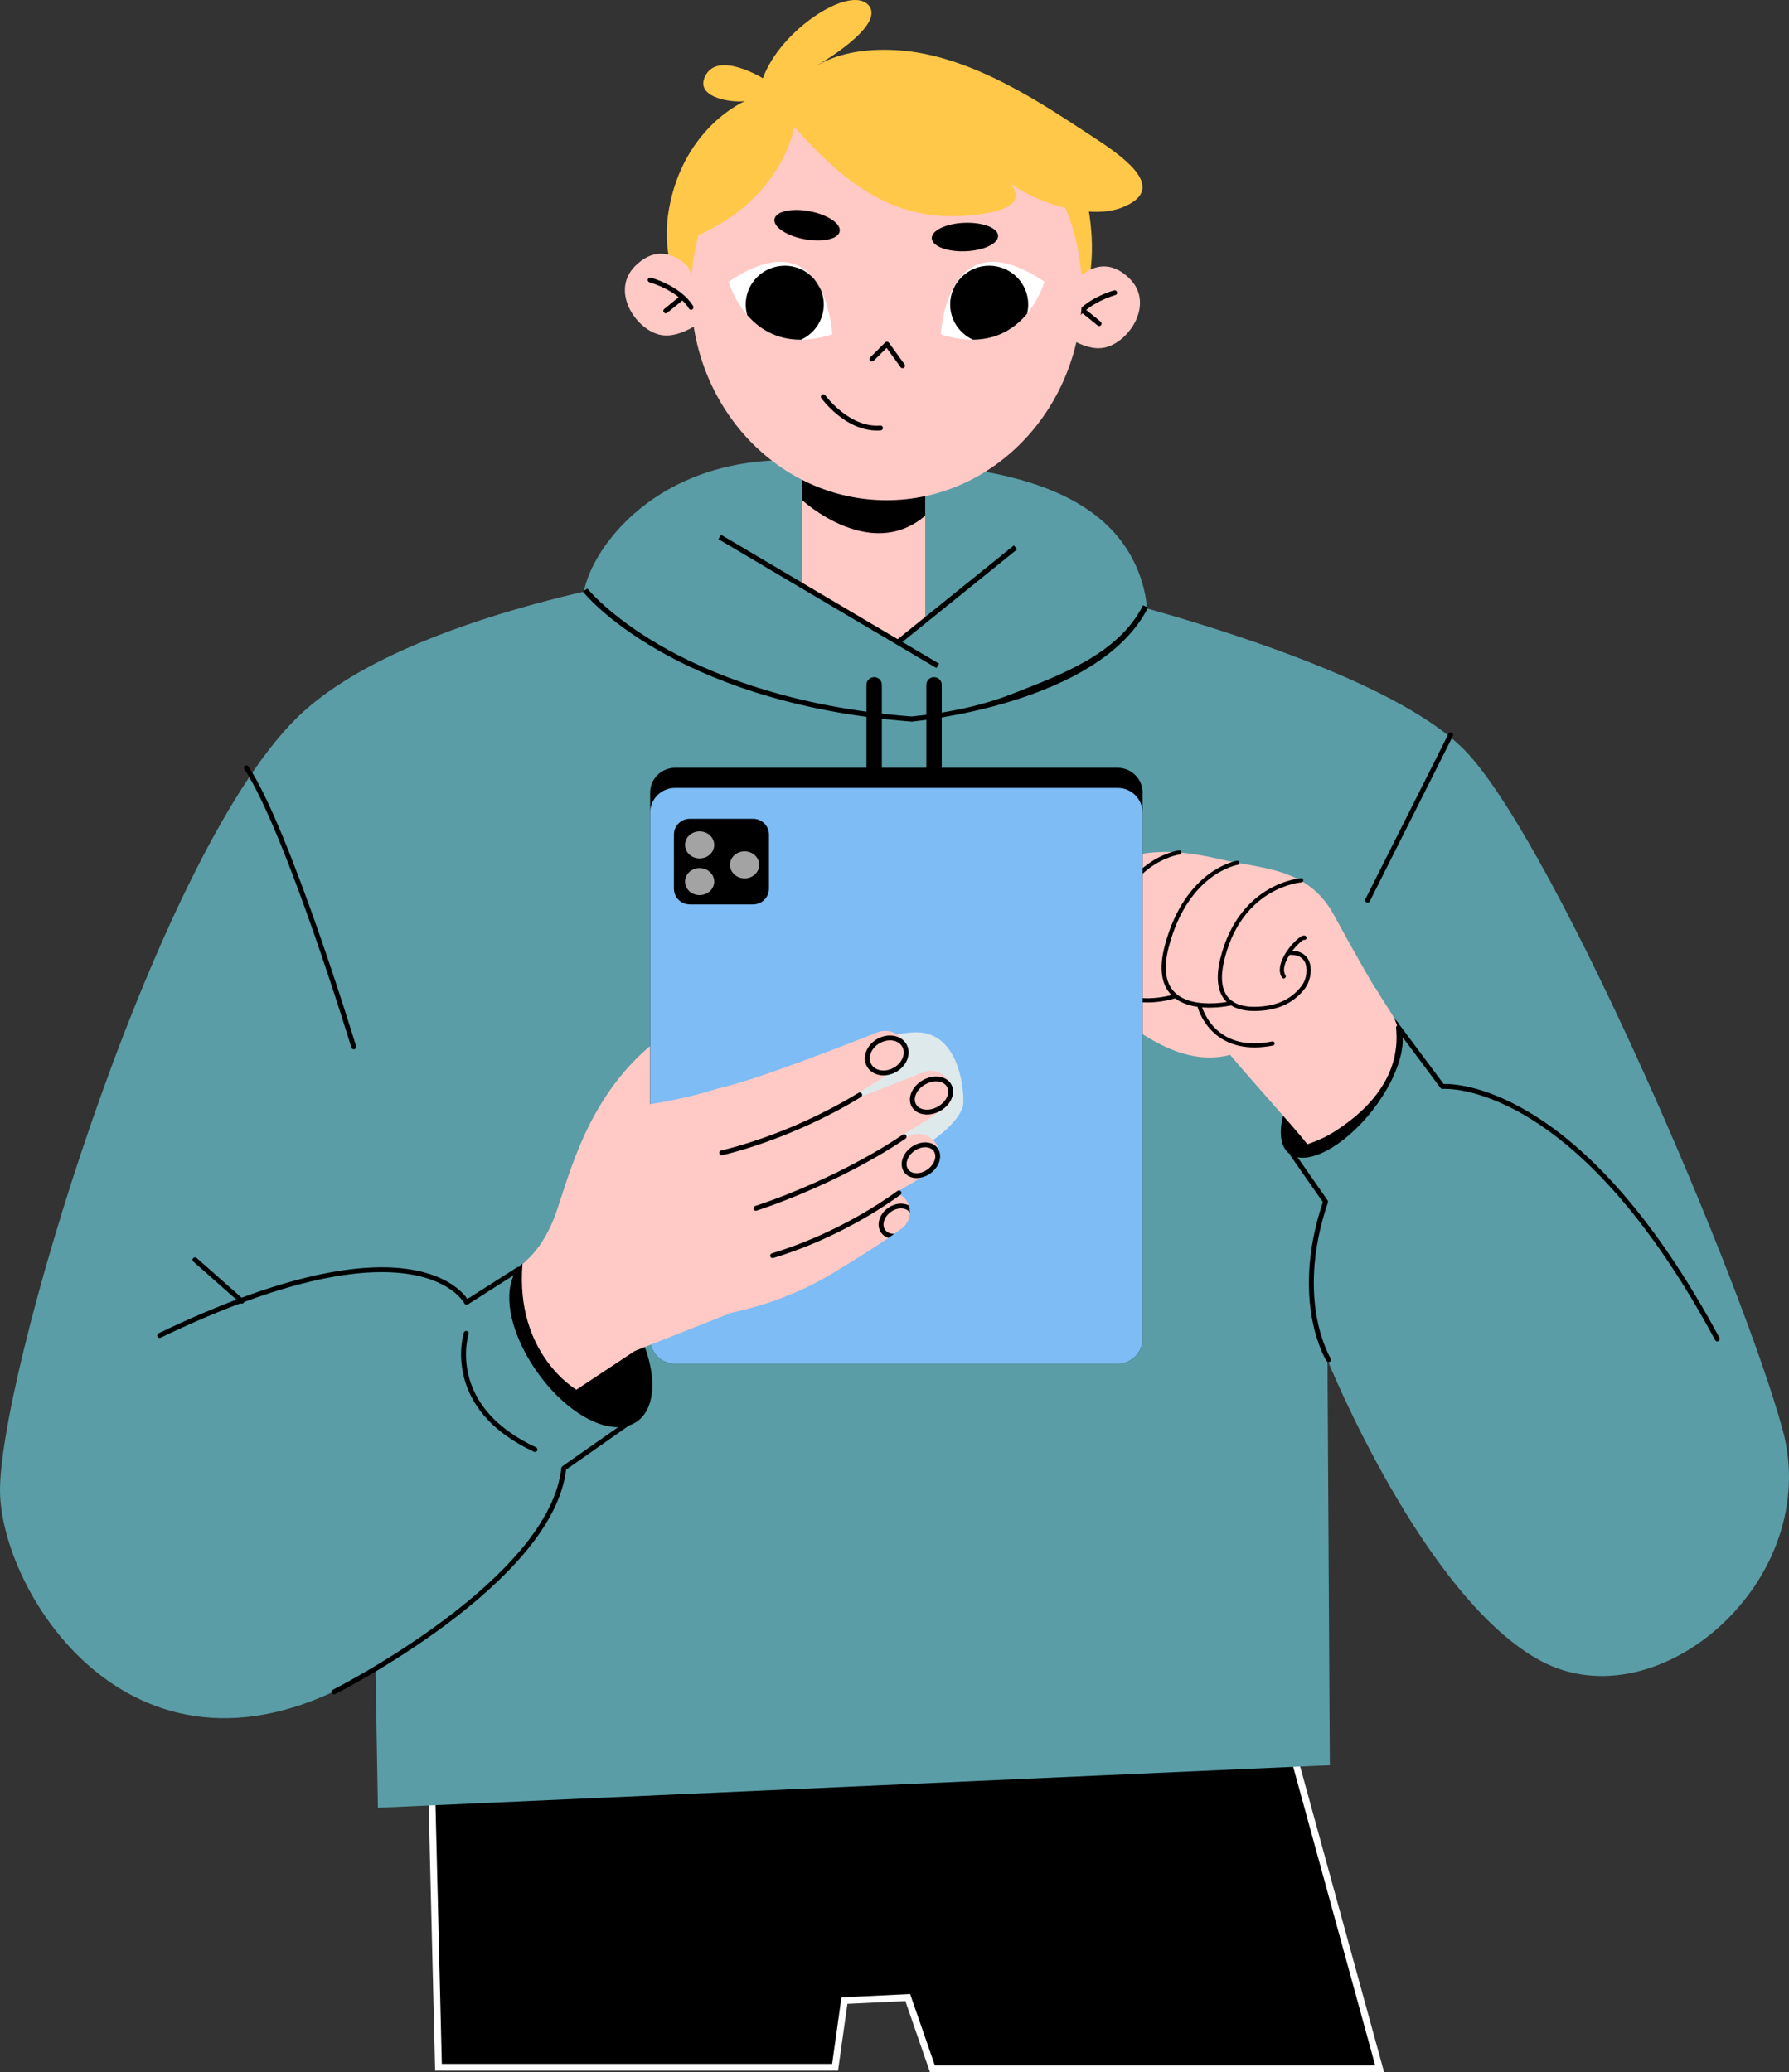
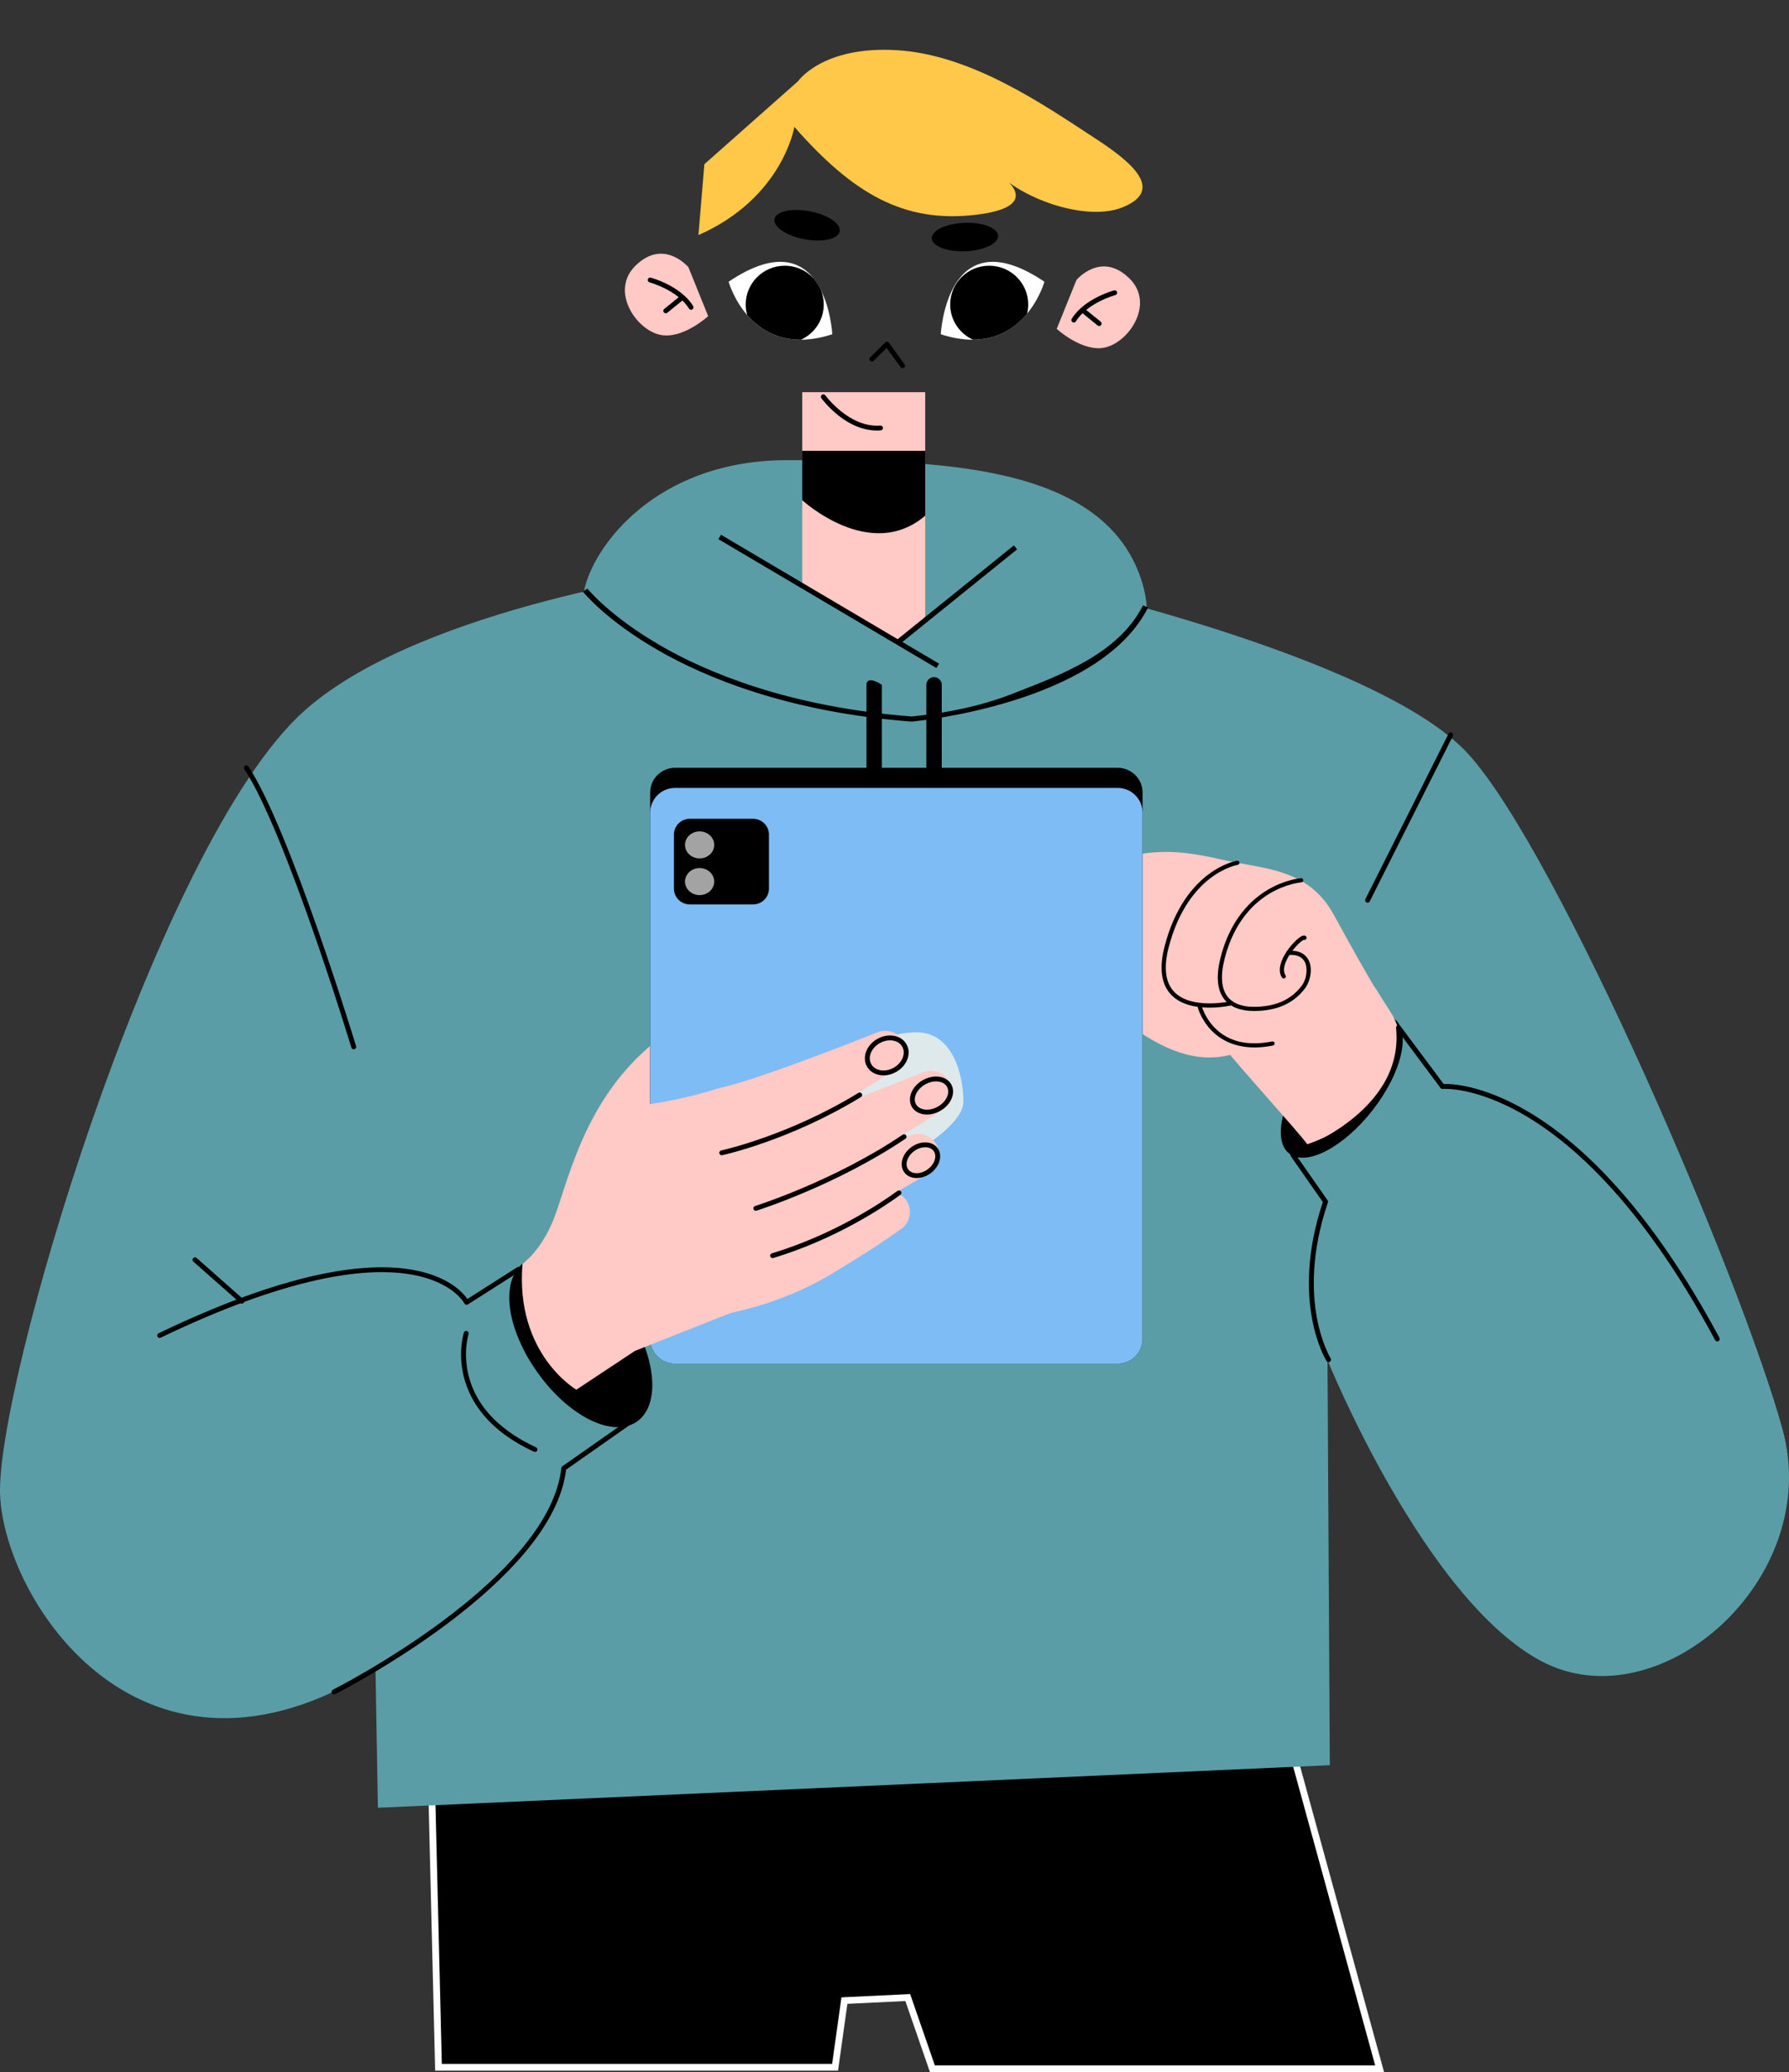
<svg xmlns="http://www.w3.org/2000/svg" width="732" height="848" viewBox="0 0 732 848" fill="none">
  <rect x="0" y="0" width="732" height="848" fill="#333333" stroke="none" />
  <g clip-path="url(#clip0_1258_26593)">
    <path d="M527.601 712.233L564.496 846.616H381.509L371.422 817.48L345.505 818.73L341.688 846.013H179.413L176.438 723.954L527.601 712.233Z" fill="black" />
    <path d="M566.318 848H380.511L370.442 818.913L346.726 820.053L342.897 847.397H178.048L175 722.615L176.382 722.571L528.649 710.811L566.318 848ZM382.501 845.233H562.674L526.548 713.65L177.864 725.288L180.779 844.63H340.479L344.29 817.402L372.403 816.052L382.506 845.238L382.501 845.233Z" fill="white" />
    <path d="M279.42 234.329C279.42 234.329 165.491 250.045 121.14 294.085C62.045 352.779 -1.96 568.198 0.046 612.006C2.058 655.819 58.668 742.504 153.633 682.908L154.625 739.809L544.116 722.399L543.163 556.621C543.163 556.621 582.716 654.435 630.711 679.842C678.707 705.249 746.278 646.383 729.343 584.872C712.409 523.361 637.894 349.697 600.994 308.811C564.093 267.931 422.988 237.19 422.988 237.19L279.42 234.323V234.329Z" fill="#5A9DA6" />
-     <path d="M334.05 26.929C334.05 26.929 362.815 10.565 355.359 2.103C347.903 -6.359 319.244 12.191 312.144 32.042C312.144 32.042 294.452 21.101 288.902 30.493C283.352 39.884 299.406 42.186 304.828 41.378C304.828 41.378 279.936 51.743 273.773 85.219C267.61 118.694 293.131 139.115 293.131 139.115L437.959 133.144C437.959 133.144 452.926 116.591 443.888 78.157C440.572 64.073 400.395 35.368 400.395 35.368L334.044 26.934L334.05 26.929Z" fill="#FFC849" />
    <path d="M440.466 114.555C440.466 114.555 450.602 102.507 462.188 114.013C472.452 124.206 462.187 139.796 452.291 142.175C443.046 144.4 432.375 134.588 432.375 134.588L440.466 114.549V114.555Z" fill="#FFC9C5" />
    <path d="M439.375 131.982C439.715 131.982 440.044 131.81 440.233 131.506C444.881 123.919 456.248 120.786 456.365 120.759C456.9 120.615 457.212 120.067 457.068 119.541C456.923 119.01 456.377 118.7 455.842 118.838C455.719 118.871 452.749 119.679 449.132 121.495C445.761 123.188 441.186 126.127 438.523 130.471C438.233 130.941 438.383 131.55 438.857 131.838C439.018 131.937 439.197 131.982 439.375 131.982Z" fill="black" />
    <path d="M449.734 133.42C450.024 133.42 450.314 133.293 450.509 133.055C450.86 132.629 450.793 132.004 450.369 131.655L443.917 126.42C443.487 126.071 442.858 126.138 442.507 126.558C442.156 126.984 442.223 127.61 442.652 127.958L449.104 133.194C449.288 133.343 449.517 133.42 449.734 133.42Z" fill="black" />
    <path d="M322.318 188.318C268.349 188.213 242.392 223.869 238.91 242.109C229.604 290.859 395.077 278.983 395.077 278.983C395.077 278.983 482.625 290.815 467.502 238.977C452.718 188.313 380.115 188.429 322.318 188.313V188.318Z" fill="#5A9DA6" />
    <path d="M378.569 253.731V160.488H328.25V239.625L368.121 262.392L378.569 253.731Z" fill="#FFC9C5" />
    <path d="M378.563 184.505V211.052C355.995 230.294 328.25 204.705 328.25 204.705V184.505H378.563Z" fill="black" />
-     <path d="M357.68 362.132C359.418 362.132 360.828 360.732 360.828 359.005V280.239C360.828 278.512 359.418 277.112 357.68 277.112C355.941 277.112 354.531 278.512 354.531 280.239V359.005C354.531 360.732 355.941 362.132 357.68 362.132Z" fill="black" />
+     <path d="M357.68 362.132C359.418 362.132 360.828 360.732 360.828 359.005V280.239C355.941 277.112 354.531 278.512 354.531 280.239V359.005C354.531 360.732 355.941 362.132 357.68 362.132Z" fill="black" />
    <path d="M382.18 362.132C383.918 362.132 385.328 360.732 385.328 359.005V280.239C385.328 278.512 383.918 277.112 382.18 277.112C380.441 277.112 379.031 278.512 379.031 280.239V359.005C379.031 360.732 380.441 362.132 382.18 362.132Z" fill="black" />
-     <path d="M362.748 204.71C406.929 204.71 442.746 166.576 442.746 119.536C442.746 72.495 406.929 34.361 362.748 34.361C318.566 34.361 282.75 72.495 282.75 119.536C282.75 166.576 318.566 204.71 362.748 204.71Z" fill="#FFC9C5" />
    <path d="M340.537 136.791C340.537 136.791 338.129 88.384 298.125 115.291C298.125 115.291 307.085 147.665 340.537 136.791Z" fill="white" />
    <path d="M343.565 94.715C344.172 91.561 338.695 87.864 331.328 86.464C323.961 85.064 317.497 86.486 316.89 89.646C316.282 92.801 321.76 96.497 329.127 97.897C336.494 99.298 342.958 97.875 343.565 94.715Z" fill="black" />
    <path d="M408.39 96.475C408.262 93.265 402.082 90.897 394.587 91.19C387.092 91.483 381.124 94.328 381.252 97.538C381.38 100.747 387.56 103.116 395.055 102.823C402.55 102.529 408.518 99.685 408.39 96.475Z" fill="black" />
    <path d="M219.203 560.628C231.875 579.172 250.358 588.68 260.478 581.856C270.598 575.033 268.53 554.468 255.858 535.923C243.187 517.379 225.054 509.443 214.935 516.267C204.815 523.09 206.531 542.088 219.203 560.633V560.628Z" fill="black" />
    <path d="M561.702 454.232C573.557 438.976 577.484 422.253 570.472 416.878C563.46 411.504 548.165 419.514 536.31 434.77C524.454 450.025 520.528 466.749 527.54 472.123C534.552 477.498 549.847 469.487 561.702 454.232Z" fill="black" />
    <path d="M369.299 150.67C369.5 150.67 369.706 150.609 369.884 150.482C370.336 150.161 370.436 149.541 370.113 149.093L363.716 140.261C363.543 140.023 363.276 139.873 362.986 139.851C362.69 139.829 362.406 139.934 362.195 140.139L356.043 146.26C355.652 146.647 355.652 147.278 356.043 147.665C356.433 148.053 357.068 148.053 357.458 147.665L362.774 142.369L368.48 150.25C368.675 150.521 368.982 150.665 369.294 150.665L369.299 150.67Z" fill="black" />
    <path d="M360.522 176.099C360.984 175.983 361.307 175.546 361.268 175.053C361.224 174.505 360.739 174.101 360.187 174.146C347.555 175.192 337.786 161.921 337.691 161.788C337.368 161.345 336.744 161.24 336.293 161.561C335.841 161.882 335.741 162.502 336.064 162.945C336.17 163.089 338.7 166.564 342.935 169.94C348.608 174.461 354.626 176.597 360.354 176.121C360.41 176.121 360.466 176.105 360.522 176.094V176.099Z" fill="black" />
    <path d="M281.67 109.347C281.67 109.347 271.534 97.3 259.948 108.805C249.684 118.999 259.948 134.588 269.845 136.968C279.09 139.193 289.761 129.381 289.761 129.381L281.67 109.342V109.347Z" fill="#FFC9C5" />
    <path d="M282.759 126.769C282.937 126.769 283.115 126.724 283.277 126.625C283.751 126.337 283.901 125.728 283.611 125.258C280.948 120.908 276.373 117.975 273.001 116.282C269.385 114.461 266.415 113.658 266.292 113.625C265.757 113.481 265.211 113.797 265.066 114.323C264.921 114.848 265.239 115.396 265.768 115.54C265.88 115.573 277.253 118.705 281.901 126.287C282.09 126.597 282.419 126.763 282.759 126.763V126.769Z" fill="black" />
    <path d="M272.409 128.213C272.631 128.213 272.854 128.141 273.038 127.986L279.491 122.751C279.92 122.402 279.981 121.777 279.636 121.351C279.285 120.925 278.655 120.864 278.226 121.212L271.773 126.448C271.344 126.796 271.283 127.422 271.634 127.848C271.835 128.086 272.119 128.213 272.409 128.213Z" fill="black" />
    <path d="M213.798 517.135C213.798 517.135 220.635 512.62 225.918 500.423C232.053 486.261 237.854 450.605 267.995 426.393C298.131 402.188 296.097 458.591 296.097 458.591L321.045 512.288L235.825 568.724C235.825 568.724 210.688 554.175 213.798 517.141V517.135Z" fill="#FFC9C5" />
    <path d="M325.033 51.926C325.033 51.926 320.302 81.035 285.781 96.204L288.2 67.206L326.571 33.204C326.571 33.204 336.574 18.628 367.189 20.553C397.804 22.479 427.332 43.072 447.889 56.481C461.056 65.075 477.796 77.466 459.229 84.881C444.729 90.67 419.375 81.705 409.066 71.467C409.066 71.467 429.037 84.378 399.286 87.903C369.886 91.384 349.106 79.358 325.028 51.932L325.033 51.926Z" fill="#FFC849" />
    <path d="M568.643 413.981C568.643 413.981 563.115 406.261 545.724 374.324C535.231 355.06 516.619 355.652 499.913 351.789C483.207 347.926 467.348 345.962 448.986 355.851C430.62 365.74 417.396 377.76 409.84 382.342C403.031 386.476 407.004 399.819 414.593 400.378C424.518 401.108 440.121 394.811 455.267 381.33C463.062 374.39 467.108 376.017 479.98 372.115C492.847 368.214 508.428 415.918 508.428 415.918L535.51 441.944L568.654 413.986L568.643 413.981Z" fill="#FFC9C5" />
    <path d="M517.466 371.319C507.185 359.553 456.08 375.984 456.08 375.984C456.08 375.984 439.435 403.333 463.965 420.787C488.495 438.242 504.365 433.953 517.672 424.816C534.607 413.189 526.588 402.481 526.588 402.481L517.46 371.319H517.466Z" fill="#FFC9C5" />
    <path d="M414.22 379.918C409.439 382.492 409.088 384.102 410.848 387.334C412.609 390.566 415.819 394.185 420.6 391.617C425.381 389.044 426.457 382.791 424.696 379.559C422.935 376.327 419.001 377.351 414.22 379.918Z" fill="black" />
    <path d="M557.124 400.964C559.292 401.767 561.22 402.984 562.903 404.54C564.792 407.616 566.831 410.865 568.893 414.053C574.906 422.962 573.602 434.39 567.461 444.352C556.985 461.358 534.94 468.286 534.89 468.27C530.839 462.697 505.78 435.231 501.405 429.249C499.928 421.667 505.362 417.572 508.75 408.552C515.955 389.376 544.207 396.183 557.118 400.964H557.124Z" fill="#FFC9C5" />
    <path d="M481.738 349.509C481.738 349.509 461.549 352.536 452.767 385.381C443.985 418.22 480.59 407.76 480.59 407.76L496.856 361.645L481.738 349.509Z" fill="#FFC9C5" />
    <path d="M505.313 353.931C505.313 353.931 485.37 356.404 477.351 387.506C469.332 418.607 505.391 409.398 505.391 409.398L520.548 365.807L505.313 353.936V353.931Z" fill="#FFC9C5" />
    <path d="M530.75 362.132C530.75 362.132 507.853 361.944 500.23 392.138C496.034 408.768 504.548 412.918 513.046 412.89C521.438 412.868 528.365 410.323 533.168 404.102C536.462 399.841 535.899 389.586 528.042 390.35L541.232 373.986L530.75 362.126V362.132Z" fill="#FFC9C5" />
    <path d="M525.267 400.439C525.429 400.439 525.59 400.394 525.735 400.3C526.131 400.04 526.242 399.515 525.98 399.122C524.855 397.412 525.496 395.043 526.231 393.355C528.198 388.845 532.377 384.988 533.464 384.595C533.771 384.705 534.122 384.639 534.367 384.396C534.701 384.063 534.701 383.521 534.367 383.189C533.431 382.265 531.859 383.538 531.263 384.019C527.451 387.096 521.361 395.226 524.548 400.057C524.715 400.306 524.988 400.444 525.267 400.444V400.439Z" fill="black" />
-     <path d="M469.53 410.251C470.321 410.251 471.129 410.223 471.959 410.162C476.863 409.825 480.691 408.618 480.847 408.568C481.299 408.424 481.549 407.948 481.405 407.5C481.26 407.052 480.781 406.803 480.329 406.947C480.179 406.997 465.35 411.59 457.649 404.932C453.375 401.241 452.021 394.711 453.615 385.524C455.242 376.161 459.444 363.316 470.249 355.303C476.707 350.516 482.564 349.708 482.619 349.703C483.087 349.642 483.422 349.216 483.361 348.751C483.299 348.286 482.87 347.954 482.402 348.015C482.151 348.048 476.116 348.861 469.307 353.881C457.989 362.221 453.604 375.536 451.921 385.237C450.216 395.054 451.765 402.116 456.524 406.222C459.594 408.873 464.058 410.251 469.53 410.251Z" fill="black" />
    <path d="M494.888 412.365C499.798 412.365 503.771 411.463 504.105 411.385C504.568 411.28 504.852 410.821 504.746 410.361C504.64 409.902 504.178 409.62 503.715 409.725C503.554 409.764 487.756 413.328 480.573 406.045C476.828 402.248 476.02 396.078 478.177 387.716C482.245 371.944 489.712 363.599 495.256 359.376C501.258 354.805 506.373 353.936 506.429 353.925C506.897 353.848 507.215 353.41 507.137 352.951C507.064 352.486 506.624 352.171 506.156 352.248C505.933 352.281 500.639 353.167 494.303 357.959C488.508 362.348 480.718 370.998 476.511 387.301C474.198 396.283 475.151 402.99 479.347 407.246C483.398 411.352 489.667 412.37 494.883 412.37L494.888 412.365Z" fill="black" />
    <path d="M512.989 413.743H513.067C522.345 413.715 529.149 410.732 533.864 404.622C536.098 401.723 537.302 396.36 535.346 392.752C534.337 390.892 532.092 388.751 527.093 389.105C526.62 389.138 526.263 389.548 526.296 390.013C526.33 390.483 526.742 390.832 527.21 390.804C530.487 390.572 532.71 391.501 533.83 393.56C535.106 395.912 534.872 400.505 532.493 403.588C528.124 409.249 521.76 412.016 513.051 412.038C509.646 412.055 504.998 411.341 502.307 407.921C499.71 404.628 499.292 399.382 501.07 392.342C504.932 377.03 513.29 369.348 519.621 365.602C526.458 361.556 532.409 361.103 532.471 361.097C532.944 361.064 533.301 360.66 533.267 360.19C533.234 359.719 532.833 359.371 532.354 359.398C532.097 359.415 525.929 359.885 518.746 364.135C512.137 368.048 503.416 376.045 499.409 391.922C497.498 399.503 498.016 405.237 500.958 408.967C503.416 412.088 507.579 413.737 512.984 413.737L512.989 413.743Z" fill="black" />
    <path d="M513.316 428.657C515.606 428.657 518.114 428.419 520.866 427.871C521.329 427.777 521.63 427.329 521.541 426.869C521.446 426.41 520.995 426.111 520.532 426.2C510.541 428.187 502.65 426.327 497.078 420.682C492.898 416.449 491.645 411.54 491.628 411.49C491.516 411.036 491.048 410.754 490.591 410.865C490.134 410.976 489.85 411.435 489.962 411.894C490.017 412.11 491.321 417.246 495.796 421.811C499.067 425.154 504.584 428.651 513.321 428.651L513.316 428.657Z" fill="black" />
    <path d="M144.738 429.415C144.833 429.415 144.933 429.404 145.028 429.371C145.558 429.21 145.859 428.657 145.697 428.131C145.429 427.246 118.682 339.476 101.652 313.665C101.352 313.205 100.727 313.078 100.265 313.377C99.802 313.676 99.674 314.296 99.975 314.755C116.848 340.328 143.507 427.821 143.774 428.707C143.903 429.138 144.304 429.415 144.733 429.415H144.738Z" fill="black" />
    <path d="M136.667 693.412C136.817 693.412 136.973 693.379 137.118 693.307C137.341 693.196 159.714 681.857 182.4 664.95C195.746 655.005 206.595 645.099 214.653 635.514C224.65 623.616 230.356 612.155 231.627 601.441L257.394 583.367C257.717 583.14 257.873 582.747 257.795 582.36C257.717 581.972 257.416 581.668 257.031 581.585C256.898 581.557 243.29 578.464 231.147 569.277C224.065 563.92 218.855 557.556 215.656 550.367C211.666 541.386 210.819 531.054 213.149 519.653C213.227 519.26 213.065 518.862 212.731 518.635C212.396 518.408 211.962 518.403 211.627 518.619L191.232 531.601C189.488 529.056 183.442 522.099 168.229 519.565C157.603 517.788 144.63 518.552 129.668 521.828C111.045 525.907 89.246 533.92 64.877 545.641C64.381 545.879 64.17 546.477 64.415 546.969C64.654 547.462 65.256 547.672 65.752 547.429C89.859 535.829 111.418 527.894 129.824 523.826C144.507 520.583 157.224 519.792 167.605 521.469C176.783 522.952 182.394 526.128 185.481 528.536C188.814 531.131 190.012 533.406 190.023 533.428C190.151 533.677 190.38 533.865 190.653 533.937C190.926 534.009 191.215 533.964 191.455 533.815L210.764 521.524C208.902 532.454 209.939 542.426 213.845 551.198C217.189 558.696 222.616 565.326 229.988 570.888C239.729 578.237 250.11 581.723 254.479 582.963L230.1 600.058C229.866 600.224 229.715 600.478 229.682 600.766C228.562 611.209 222.989 622.46 213.121 634.214C205.169 643.683 194.436 653.472 181.218 663.323C158.667 680.13 136.433 691.403 136.21 691.514C135.72 691.763 135.519 692.36 135.77 692.847C135.948 693.19 136.299 693.39 136.661 693.39L136.667 693.412Z" fill="black" />
    <path d="M98.966 533.494C99.245 533.494 99.518 533.383 99.713 533.162C100.081 532.752 100.042 532.122 99.629 531.756L80.449 514.817C80.037 514.451 79.402 514.49 79.034 514.9C78.666 515.309 78.705 515.94 79.117 516.305L98.298 533.245C98.487 533.411 98.727 533.494 98.961 533.494H98.966Z" fill="black" />
    <path d="M457.294 314.213H276.234C270.599 314.213 266.031 318.749 266.031 324.345V547.966C266.031 553.562 270.599 558.098 276.234 558.098H457.294C462.929 558.098 467.497 553.562 467.497 547.966V324.345C467.497 318.749 462.929 314.213 457.294 314.213Z" fill="black" />
    <path d="M457.294 322.447H276.234C270.599 322.447 266.031 326.984 266.031 332.58V547.966C266.031 553.562 270.599 558.098 276.234 558.098H457.294C462.929 558.098 467.497 553.562 467.497 547.966V332.58C467.497 326.984 462.929 322.447 457.294 322.447Z" fill="#7DBCF5" />
    <path d="M308.131 335.087H282.247C278.659 335.087 275.75 337.976 275.75 341.54V363.676C275.75 367.24 278.659 370.129 282.247 370.129H308.131C311.72 370.129 314.629 367.24 314.629 363.676V341.54C314.629 337.976 311.72 335.087 308.131 335.087Z" fill="black" />
    <path d="M543.611 557.434C543.79 557.434 543.974 557.385 544.141 557.285C544.609 556.997 544.754 556.383 544.464 555.918C544.403 555.818 540.742 549.82 538.78 539.045C536.964 529.061 536.278 512.819 543.327 492.11C543.428 491.812 543.383 491.485 543.205 491.225L530.538 473.073C533.882 471.806 543.455 467.855 552.605 460.981C559.259 455.984 564.408 450.439 567.907 444.495C571.719 438.021 573.574 431.075 573.429 423.798L589.4 445.226C589.606 445.503 589.946 445.658 590.292 445.624C590.325 445.624 593.719 445.353 599.586 446.582C605.008 447.716 613.713 450.395 624.373 456.715C636.376 463.831 648.368 474.02 660.008 486.997C674.575 503.234 688.628 523.909 701.779 548.436C702.041 548.923 702.643 549.106 703.133 548.846C703.624 548.585 703.808 547.988 703.546 547.501C690.283 522.764 676.096 501.911 661.374 485.53C649.571 472.398 637.401 462.088 625.197 454.888C606.418 443.809 593.524 443.516 590.682 443.61L573.023 419.919C572.755 419.559 572.276 419.421 571.858 419.581C571.44 419.742 571.178 420.162 571.223 420.61C572.053 428.685 570.359 436.377 566.185 443.466C562.825 449.177 557.86 454.523 551.43 459.36C540.407 467.65 528.766 471.596 528.649 471.634C528.349 471.734 528.12 471.966 528.02 472.265C527.919 472.564 527.97 472.885 528.148 473.145L541.265 491.944C534.233 512.885 534.963 529.355 536.824 539.51C538.869 550.655 542.603 556.709 542.759 556.958C542.948 557.263 543.277 557.429 543.611 557.429V557.434Z" fill="black" />
    <path d="M218.894 594.208C219.273 594.208 219.63 593.998 219.803 593.633C220.037 593.135 219.819 592.542 219.318 592.31C210.842 588.375 204.122 583.472 199.341 577.75C195.54 573.195 192.949 568.11 191.645 562.625C189.422 553.3 191.69 546.023 191.712 545.951C191.879 545.426 191.589 544.872 191.06 544.701C190.536 544.535 189.973 544.822 189.806 545.348C189.706 545.663 187.343 553.229 189.695 563.085C191.077 568.868 193.802 574.225 197.797 579.017C202.768 584.972 209.722 590.052 218.465 594.114C218.605 594.181 218.744 594.208 218.889 594.208H218.894Z" fill="black" />
    <path d="M559.559 369.415C559.927 369.415 560.278 369.216 560.456 368.867L594.481 301.169C594.726 300.676 594.526 300.079 594.035 299.835C593.539 299.592 592.938 299.791 592.692 300.278L558.667 367.976C558.422 368.468 558.623 369.066 559.113 369.31C559.258 369.382 559.408 369.415 559.559 369.415Z" fill="black" />
    <path d="M332.756 442.547C339.576 433.449 360.35 422.459 375.034 422.459C389.717 422.459 394.203 439.603 394.203 450.948C394.203 462.293 362.869 480.572 348.186 480.572C333.502 480.572 323.656 454.689 332.756 442.547Z" fill="#DEE9EC" />
    <path d="M282.875 539.598C282.875 539.598 311.835 538.458 340.355 521.275C355.484 512.16 364.149 506.289 368.952 502.786C372.156 500.445 373.226 495.934 371.449 492.249C369.749 488.724 365.782 487.213 362.366 488.784C353.701 492.78 337.368 499.814 324.635 502.382C306.43 506.051 282.875 539.598 282.875 539.598Z" fill="#FFC9C5" />
    <path d="M283.906 519.875C283.906 519.875 323.443 513.4 351.962 496.543C368.044 487.041 377.233 482.099 381.831 478.751C384.533 476.781 385.018 472.055 383.513 468.989C381.513 464.911 376.927 463.018 372.798 464.556C358.137 470.03 325.048 482.099 311.089 484.861C292.883 488.463 283.906 519.869 283.906 519.869V519.875Z" fill="#FFC9C5" />
    <path d="M284.818 499.183C284.818 499.183 326.595 491.004 356.262 472.619C373.096 462.188 382.57 456.515 387.306 452.918C390.003 450.871 390.41 446.139 388.688 443.057C386.403 438.961 381.789 437.185 377.683 438.84C362.576 444.922 327.263 458.845 312.368 462.26C293.154 466.659 284.812 499.194 284.812 499.194L284.818 499.183Z" fill="#FFC9C5" />
    <path d="M267.688 481.158C267.688 481.158 308.918 473.173 338.212 455.248C355.632 444.589 364.826 439.006 369.295 435.597C371.569 433.864 372.054 429.664 370.577 427.046C368.108 422.675 363.255 420.782 358.914 422.503C343.757 428.524 309.453 441.867 294.898 445.165C275.935 449.459 267.688 481.158 267.688 481.158Z" fill="#FFC9C5" />
    <path d="M384.938 136.791C384.938 136.791 387.345 88.384 427.349 115.291C427.349 115.291 418.389 147.665 384.938 136.791Z" fill="white" />
    <path d="M388.781 124.599C388.781 115.844 395.931 108.744 404.746 108.744C413.562 108.744 420.711 115.844 420.711 124.599C420.711 125.9 420.55 127.162 420.254 128.374C415.718 133.841 408.658 138.955 398.11 139.015C392.61 136.514 388.787 131.002 388.787 124.599H388.781Z" fill="black" />
    <path d="M321.09 108.75C325.86 108.75 330.14 110.831 333.065 114.123C334.157 115.534 335.094 117.073 335.896 118.667C336.643 120.498 337.055 122.502 337.055 124.605C337.055 131.008 333.227 136.525 327.721 139.027C317.357 139.065 310.33 134.245 305.732 128.938C305.337 127.56 305.125 126.11 305.125 124.605C305.125 115.85 312.274 108.75 321.09 108.75Z" fill="black" />
    <path d="M373.18 295.319L373.336 295.292C374.083 295.159 449.818 288.28 469.75 248.601L467.677 247.732C457.541 267.904 433.128 276.509 414.188 283.958C394.55 291.672 374.863 292.884 373.052 293.222C322.984 289.359 289.577 275.347 270.363 264.268C249.533 252.248 240.434 240.997 240.344 240.881L238.5 242.109C238.873 242.58 247.873 253.736 269.026 265.961C288.485 277.212 322.326 291.434 373.018 295.314L373.174 295.325L373.18 295.319Z" fill="black" />
    <path d="M295.012 218.847L293.938 220.64L383.147 273.39L384.222 271.598L295.012 218.847Z" fill="black" />
    <path d="M414.843 223.199L366.719 262.054L368.044 263.672L416.168 224.818L414.843 223.199Z" fill="black" />
    <path d="M299.138 537.268L259.797 552.847L254.938 453.184C254.938 453.184 271.504 452.204 292.696 445.807C313.894 439.41 321.417 528.453 299.132 537.274L299.138 537.268Z" fill="#FFC9C5" />
    <path d="M286.255 351.307C289.554 351.307 292.229 348.83 292.229 345.773C292.229 342.717 289.554 340.239 286.255 340.239C282.956 340.239 280.281 342.717 280.281 345.773C280.281 348.83 282.956 351.307 286.255 351.307Z" fill="#A3A3A3" />
-     <path d="M304.661 359.476C307.96 359.476 310.635 356.998 310.635 353.942C310.635 350.885 307.96 348.408 304.661 348.408C301.362 348.408 298.688 350.885 298.688 353.942C298.688 356.998 301.362 359.476 304.661 359.476Z" fill="#A3A3A3" />
    <path d="M286.255 366.316C289.554 366.316 292.229 363.838 292.229 360.782C292.229 357.725 289.554 355.248 286.255 355.248C282.956 355.248 280.281 357.725 280.281 360.782C280.281 363.838 282.956 366.316 286.255 366.316Z" fill="#A3A3A3" />
    <path d="M295.31 472.774C295.377 472.774 295.45 472.769 295.522 472.752C295.795 472.697 323.2 466.748 352.3 448.939C352.768 448.651 352.918 448.037 352.628 447.572C352.339 447.107 351.72 446.958 351.252 447.246C322.459 464.866 295.377 470.749 295.104 470.81C294.564 470.926 294.218 471.452 294.335 471.989C294.436 472.453 294.854 472.774 295.31 472.774Z" fill="black" />
    <path d="M309.245 495.497C309.345 495.497 309.445 495.481 309.546 495.453C309.869 495.353 342.083 485.171 370.491 466.001C370.948 465.691 371.065 465.077 370.759 464.623C370.447 464.169 369.823 464.053 369.371 464.357C341.208 483.367 309.267 493.455 308.949 493.555C308.42 493.721 308.13 494.28 308.297 494.8C308.431 495.226 308.827 495.497 309.25 495.497H309.245Z" fill="black" />
    <path d="M316.122 514.872C316.217 514.872 316.317 514.855 316.417 514.828C341.956 507.074 361.298 494.158 368.43 488.962C368.876 488.635 368.971 488.015 368.648 487.572C368.319 487.13 367.695 487.036 367.249 487.357C360.2 492.492 341.081 505.259 315.832 512.924C315.303 513.084 315.008 513.638 315.169 514.164C315.303 514.59 315.699 514.866 316.128 514.866L316.122 514.872Z" fill="black" />
    <g style="mix-blend-mode:overlay">
      <path d="M375.064 482.105C377.009 482.105 379.032 481.408 380.77 480.14C384.521 477.401 385.797 472.774 383.618 469.836C382.531 468.369 380.781 467.545 378.697 467.512C376.725 467.478 374.641 468.176 372.863 469.476C371.085 470.777 369.798 472.531 369.241 474.424C368.65 476.41 368.929 478.314 370.016 479.781C371.102 481.247 372.852 482.072 374.936 482.105C374.981 482.105 375.02 482.105 375.064 482.105ZM378.564 469.498C378.597 469.498 378.631 469.498 378.658 469.498C380.107 469.52 381.294 470.057 382.002 471.015C383.529 473.073 382.442 476.449 379.578 478.541C378.151 479.581 376.502 480.146 374.964 480.118C373.515 480.096 372.328 479.559 371.62 478.602C370.913 477.65 370.746 476.36 371.158 474.982C371.593 473.505 372.618 472.121 374.044 471.075C375.443 470.057 377.042 469.498 378.558 469.498H378.564Z" fill="black" />
    </g>
    <g style="mix-blend-mode:overlay">
      <path d="M379.286 456.111C381.12 456.111 383.031 455.586 384.775 454.584C389.211 452.038 391.195 447.168 389.189 443.721C388.191 442.005 386.391 440.909 384.129 440.627C381.967 440.361 379.615 440.876 377.509 442.088C373.073 444.634 371.089 449.504 373.095 452.951C374.093 454.667 375.893 455.763 378.155 456.045C378.529 456.089 378.902 456.111 379.281 456.111H379.286ZM382.998 442.547C383.299 442.547 383.594 442.564 383.884 442.603C385.511 442.802 386.781 443.555 387.456 444.717C388.904 447.213 387.255 450.865 383.772 452.863C382.039 453.853 380.133 454.285 378.4 454.069C376.773 453.87 375.503 453.117 374.828 451.955C373.38 449.459 375.029 445.807 378.512 443.809C379.949 442.985 381.515 442.547 382.998 442.547Z" fill="black" />
    </g>
    <g style="mix-blend-mode:overlay">
      <path d="M361.51 440.079C363.282 440.079 365.093 439.587 366.742 438.646C368.86 437.434 370.465 435.608 371.256 433.505C372.075 431.335 371.941 429.133 370.877 427.307C368.72 423.599 363.354 422.652 358.919 425.193C356.801 426.405 355.196 428.231 354.405 430.334C353.586 432.503 353.72 434.706 354.784 436.532C355.848 438.358 357.698 439.576 360 439.957C360.496 440.04 361.003 440.079 361.51 440.079ZM364.162 425.74C366.28 425.74 368.174 426.626 369.144 428.297C369.902 429.603 369.985 431.203 369.384 432.807C368.754 434.479 367.461 435.94 365.739 436.925C364.023 437.91 362.1 438.292 360.328 437.998C358.629 437.716 357.275 436.847 356.517 435.541C355.759 434.235 355.675 432.636 356.277 431.031C356.907 429.36 358.2 427.899 359.922 426.914C361.298 426.122 362.78 425.746 364.162 425.746V425.74Z" fill="black" />
    </g>
    <g style="mix-blend-mode:overlay">
-       <path d="M363.245 494.424C366.031 492.387 369.453 492.055 371.883 493.322C372.2 494.296 372.334 495.304 372.3 496.3C372.261 496.233 372.222 496.172 372.178 496.106C371.403 495.06 370.127 494.534 368.695 494.534C367.263 494.534 365.781 495.027 364.432 496.012C363.067 497.008 362.097 498.353 361.696 499.792C361.323 501.148 361.507 502.42 362.22 503.383C363.034 504.479 364.404 504.999 365.92 504.944C365.179 505.459 364.382 506.012 363.518 506.599C362.354 506.228 361.334 505.547 360.604 504.562C359.523 503.101 359.222 501.219 359.762 499.266C360.281 497.395 361.518 495.674 363.24 494.413L363.245 494.424Z" fill="black" />
-     </g>
+       </g>
  </g>
  <defs>
    <clipPath id="clip0_1258_26593">
      <rect width="183" height="212" fill="white" transform="scale(4)" />
    </clipPath>
  </defs>
</svg>